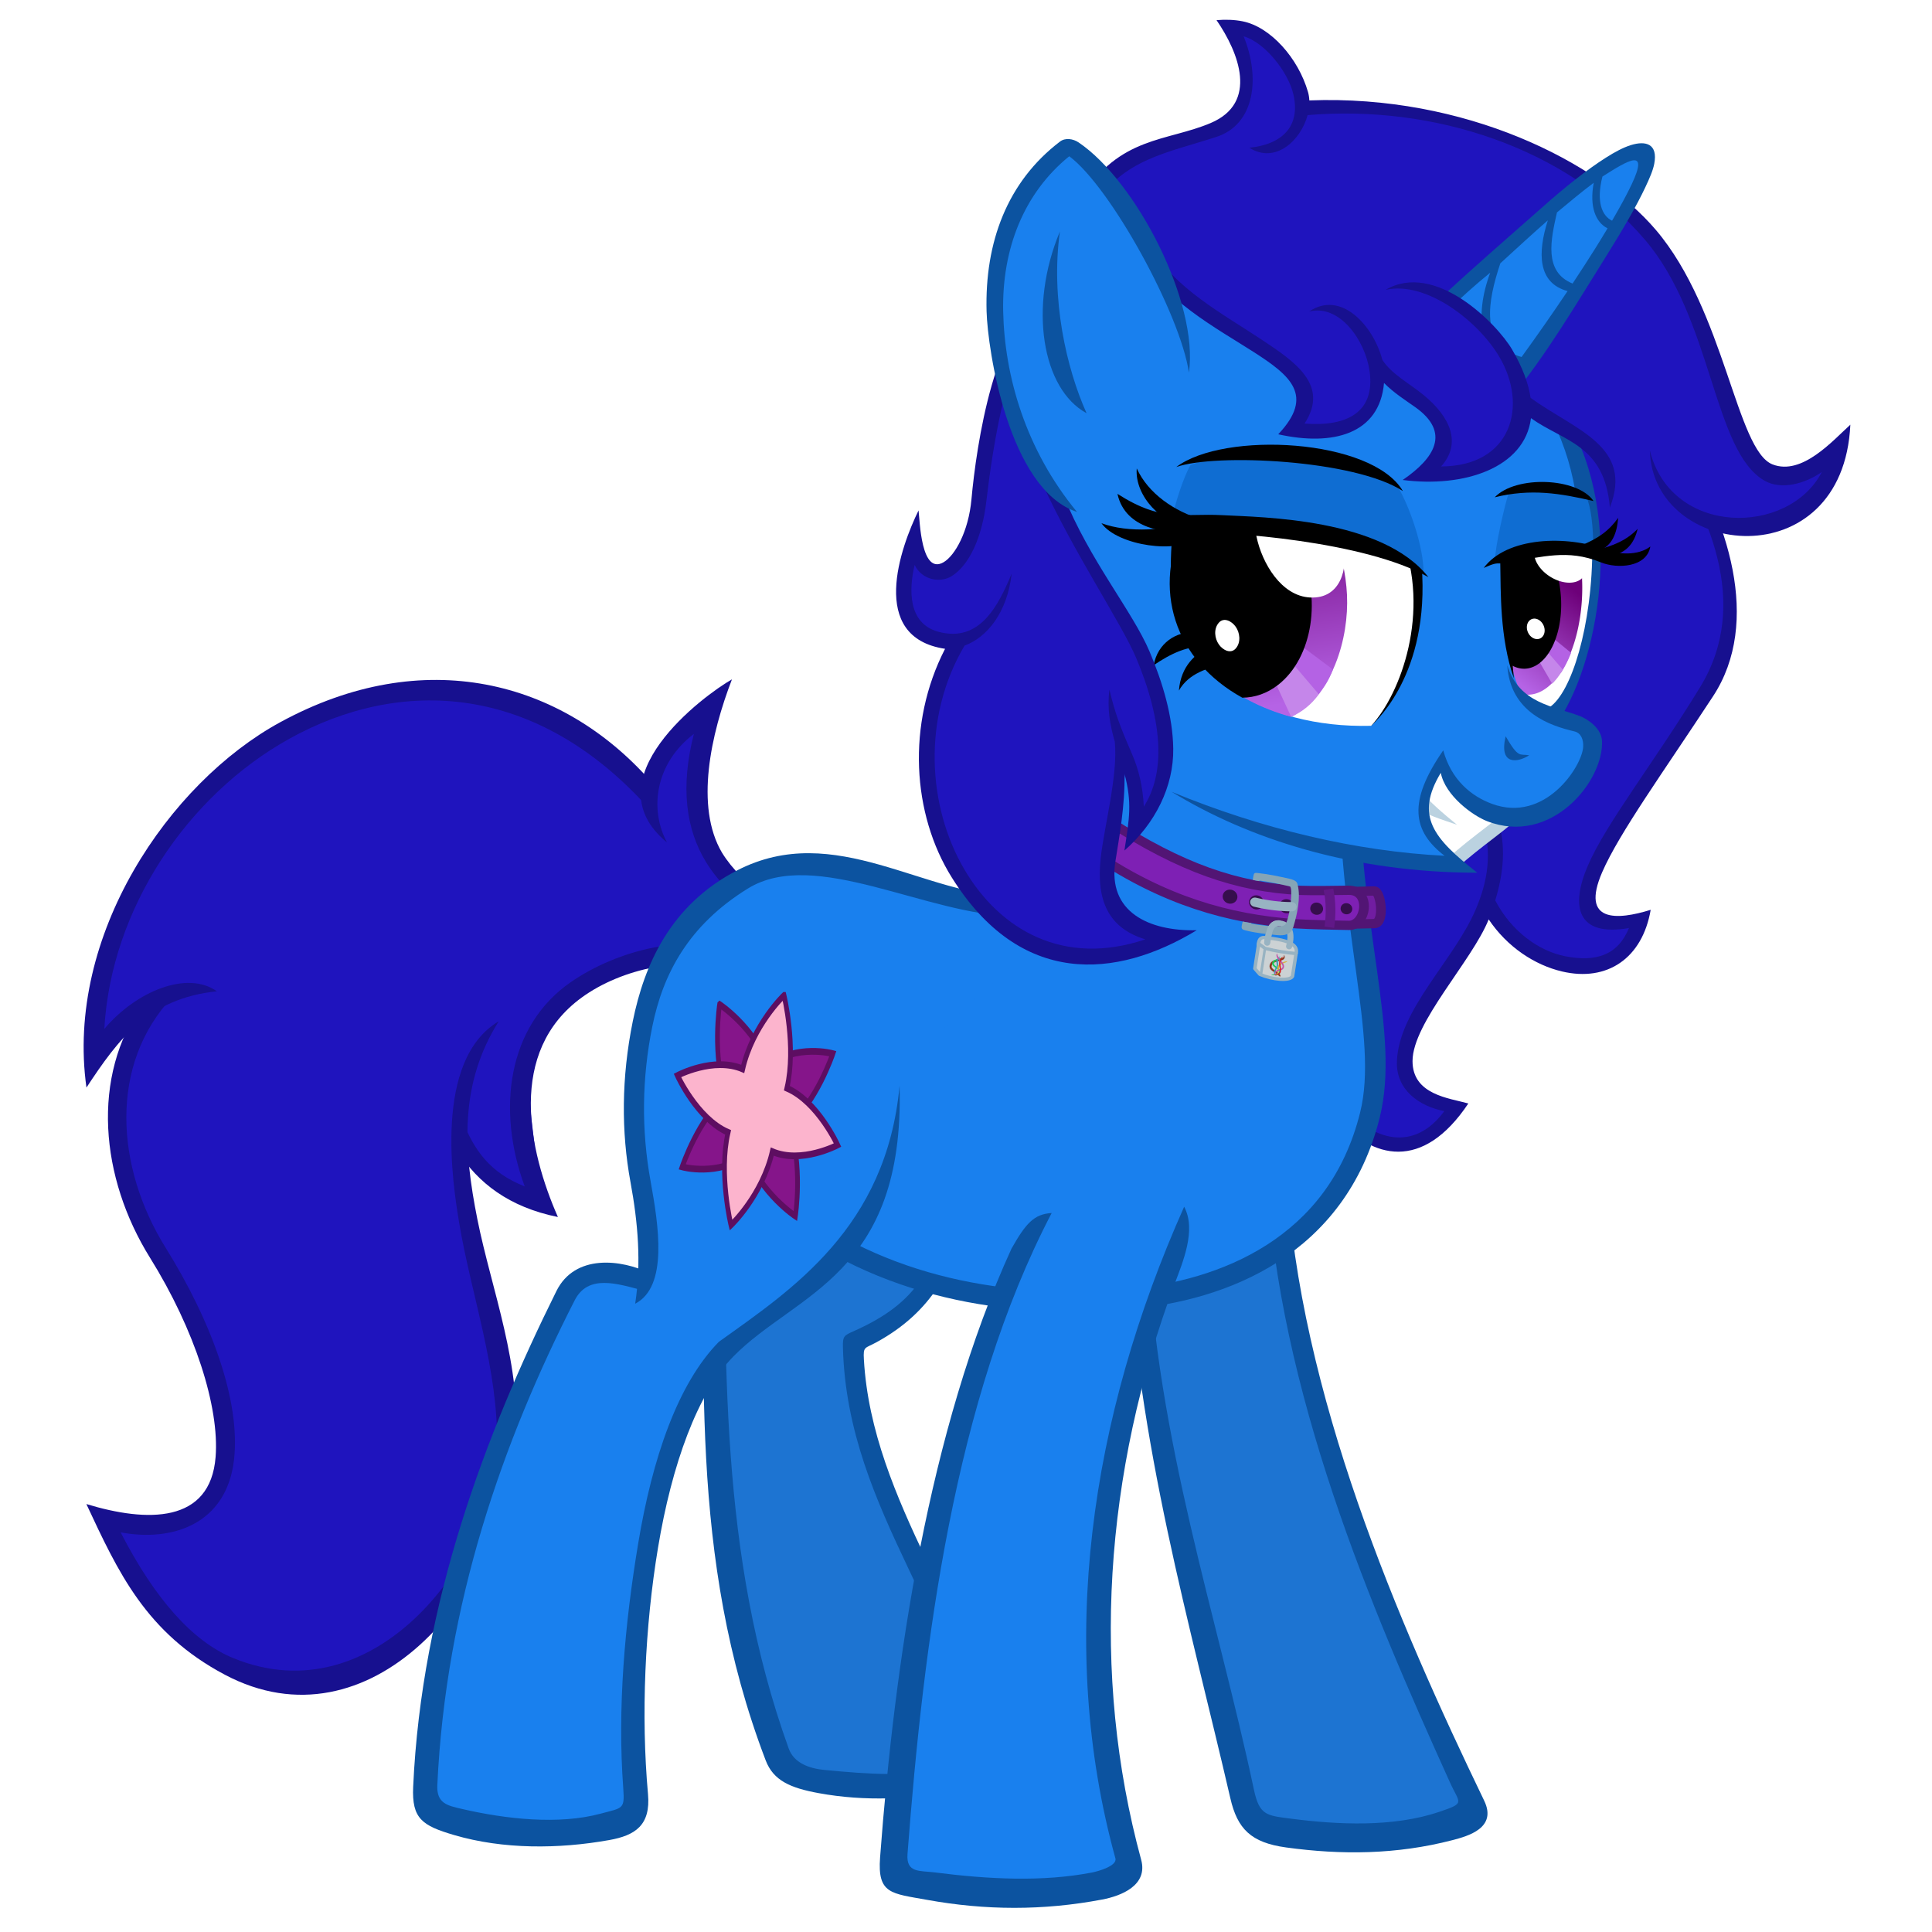
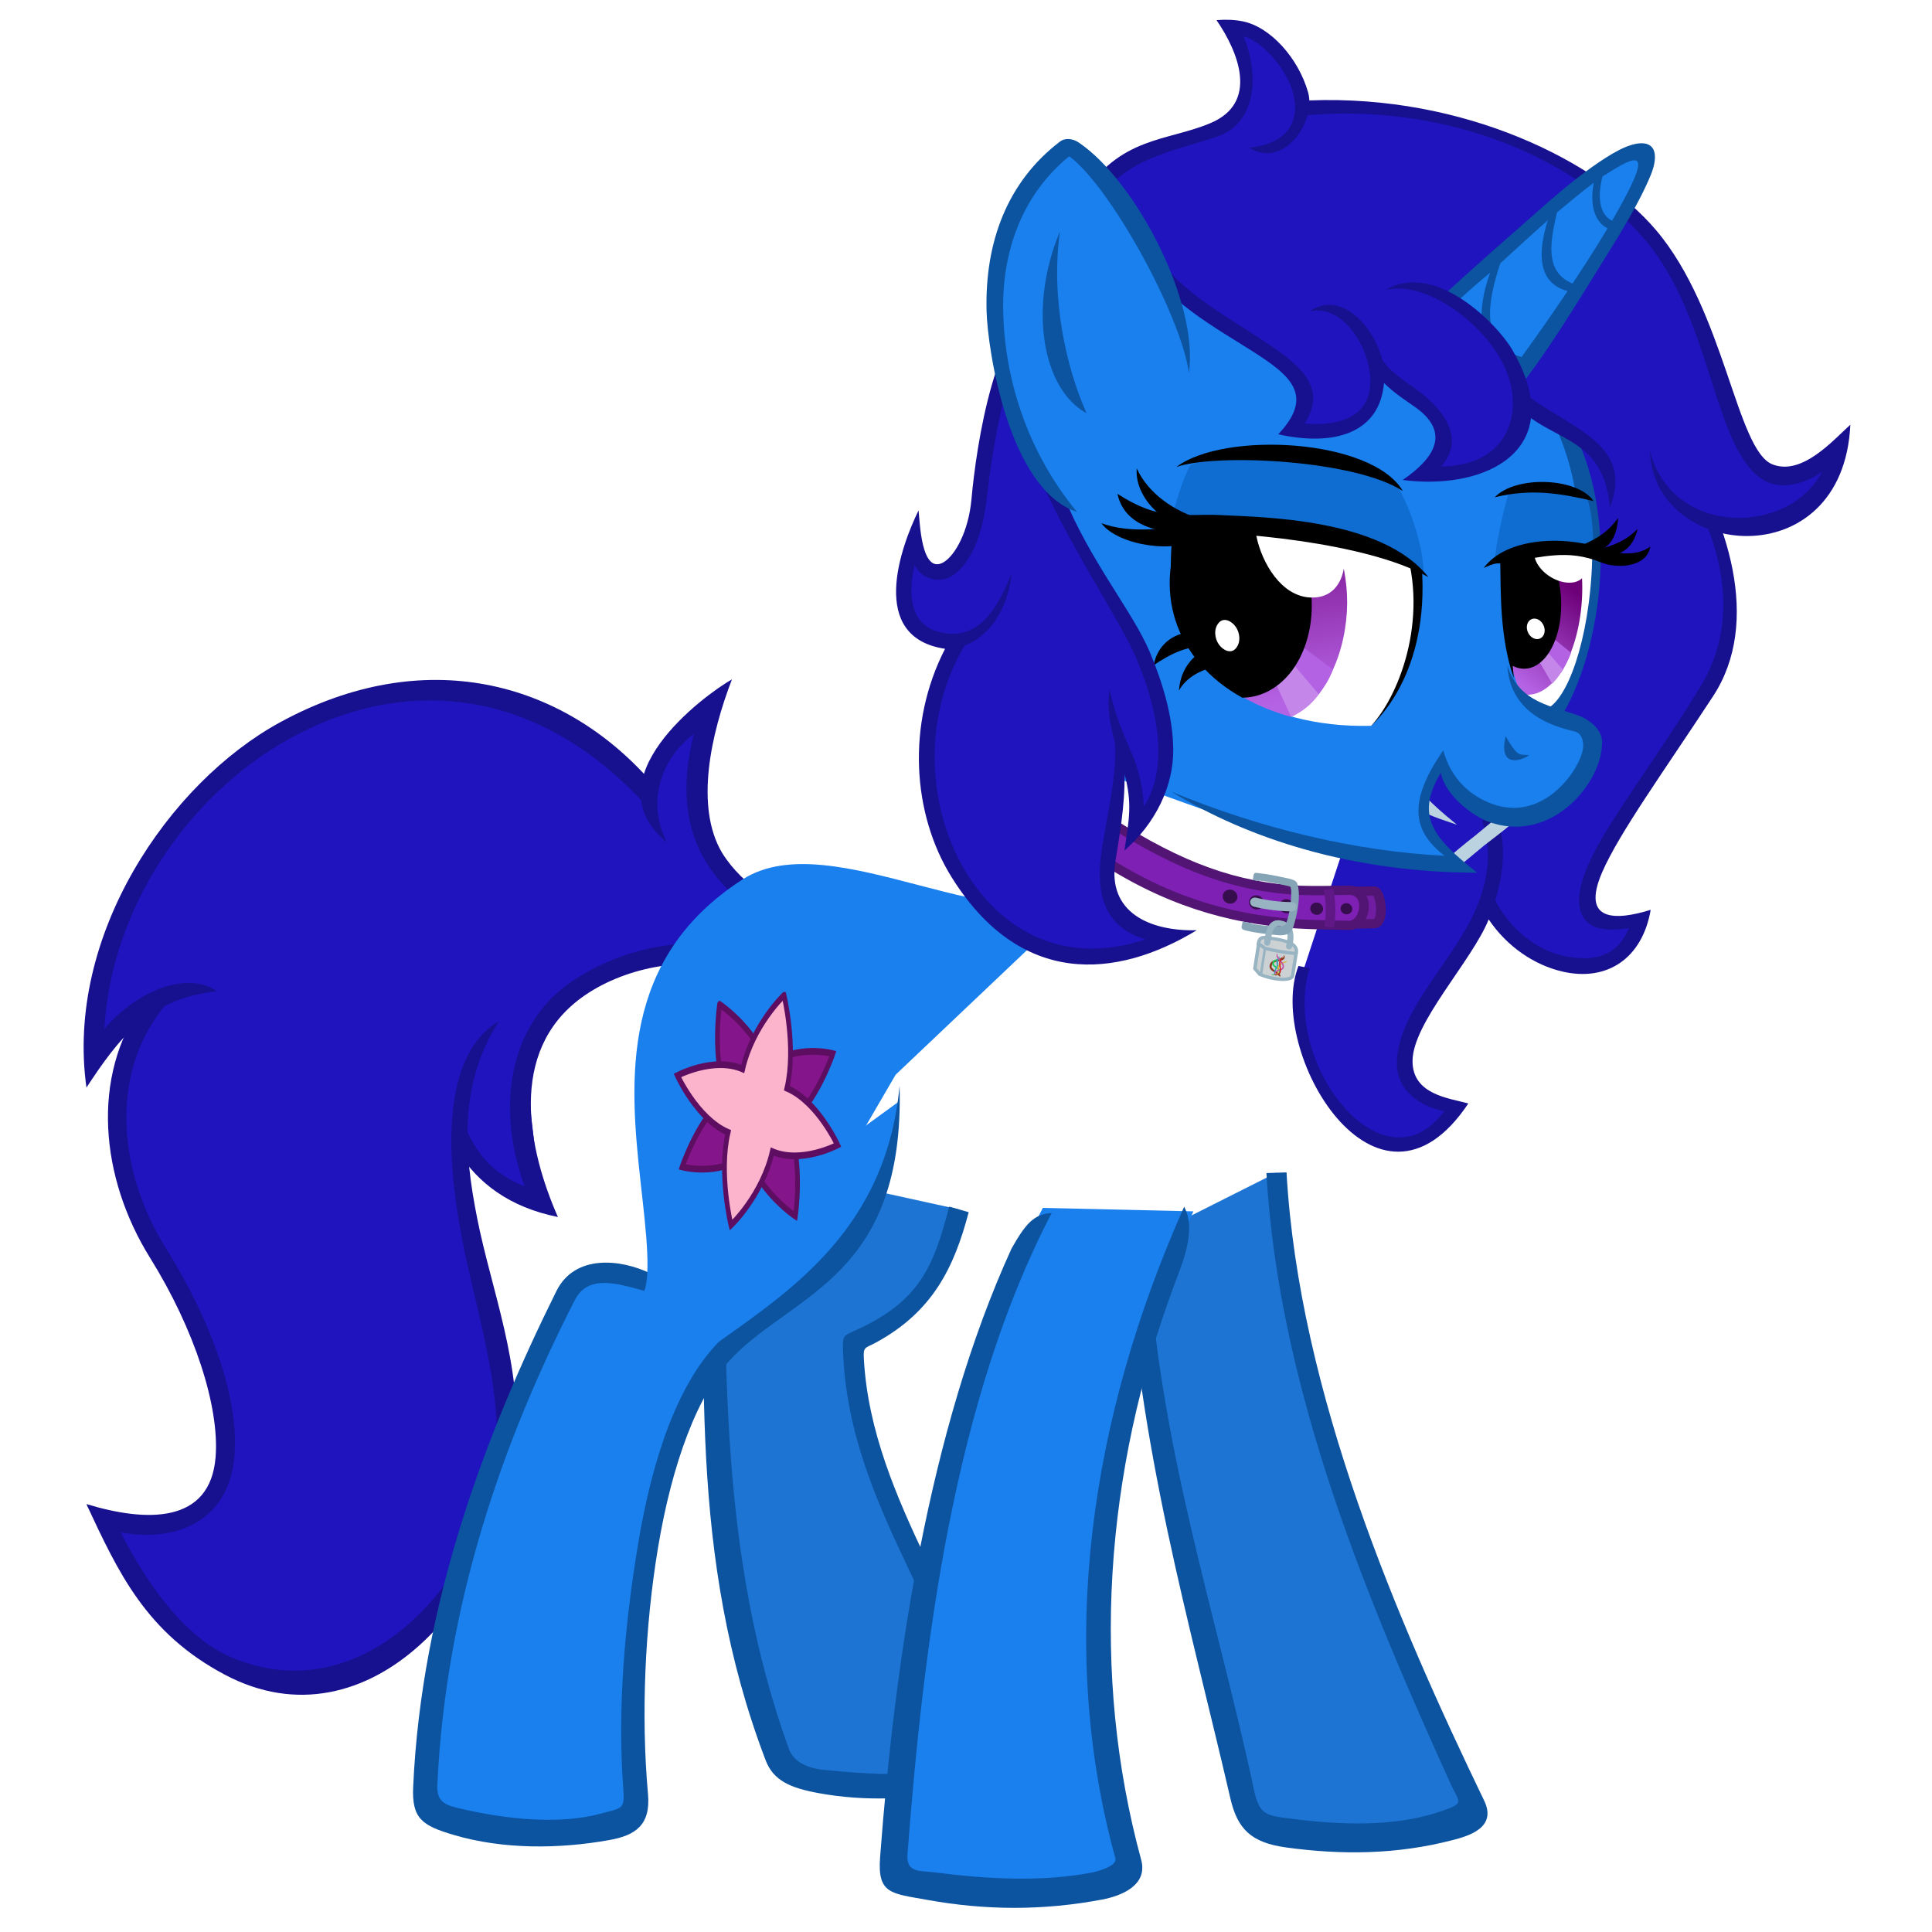
<svg xmlns="http://www.w3.org/2000/svg" xmlns:xlink="http://www.w3.org/1999/xlink" width="1500" height="1500" version="1.1" viewBox="0 0 396.88 396.88">
  <defs>
    <linearGradient id="linearGradient4821-8" x1="-2475.2" x2="-2418.7" y1="494.95" y2="652.77" gradientTransform="matrix(1.048 1.049 -.77 1.088 4354.1 2139.3)" gradientUnits="userSpaceOnUse" xlink:href="#linearGradient5697" />
    <linearGradient id="linearGradient5697">
      <stop style="stop-color:#6d0079" offset="0" />
      <stop style="stop-color:#b563e5" offset="1" />
    </linearGradient>
    <clipPath id="clipPath4135-0-3-6-8-2-9">
      <path d="m1070.3 90.849c-11.736 90.348-55.081 160.06-88.693 156.9-33.612-3.162-51.346-78.966-39.61-169.31 3.244-24.971 8.399-48.439 14.871-69.262z" style="fill:#fff" />
    </clipPath>
    <linearGradient id="linearGradient2889-8-9-9-7" x1="938.08" x2="917.71" y1="34.159" y2="234.43" gradientTransform="matrix(1.449 -.123 -.005 .775 -334.14 162.31)" gradientUnits="userSpaceOnUse" xlink:href="#linearGradient5697" />
    <clipPath id="clipPath5779-4-9-4-3-0">
      <path d="m1117.9 117.17a82.611 130.59 18.929 0 1-115.88 112.56 82.611 130.59 18.929 0 1-48.719-138.87 82.611 130.59 18.929 0 1 115.88-112.56 82.611 130.59 18.929 0 1 48.719 138.87z" style="fill:url(#linearGradient5783)" />
    </clipPath>
  </defs>
  <g transform="matrix(-.318 .013 .018 .321 -2297.8 -2579.7)">
    <path d="m-7002.2 8762.6c-48.469 0.571-97.877 21.107-140.38 69.281-3.995-22.376-25.092-37.076-46.062-51.813 27.057 60.349-0.661 141.53-49 143.31l52.875 16.344c54.012-17.317 123.16 30.916 129.56 59.88l-5.496 92.089c20.48-7.238 39.158-15.544 51.063-44.469 3.191 61.793-24.386 128.75-19.844 199.12 7.307 113.22 178.14 242.92 262.34 36.062-101.43 33.485-98.221-72.296-44.688-168.31 30.607-54.895 31.092-123.77-14.562-167.38 19.618 7.367 34.651 23.107 48.281 41.438-2.059-118.63-110.48-226.9-224.09-225.56z" fill="#1f14be" />
    <g fill="#17108f">
      <path d="m-7012.5 9036.1c-6.725 20.845-16.416 35.535-38.217 45.144 15.493-49.758 5.273-102.97-37.062-129.22-31.291-19.401-78.444-29.415-112.66-13.656l5.156 10.844c32.934-11.912 74.269-4.564 101 12.906 50.146 32.774 39.71 96.459 23.281 139.53 31.063-7.567 50.432-23.884 62.236-44.815z" color="#000000" />
      <path d="m-6830.7 8950.9c43.588 41.486 43.191 107.11 13.579 160.23-27.198 48.782-42.581 99.934-36.437 136.56 6.992 41.688 43.134 51.395 75.781 43.875-19.768 43.733-42.65 71.532-67.75 83.094-90.527 41.7-172.79-58.493-178-128.72-3.616-48.762 11.205-96.496 16.375-143.19 2.791-25.204 10.85-104.42-32.781-127.62 27.643 38.985 27.471 80.465 20.906 125.94s-23.5 94.637-16.5 145.62c13.04 94.994 105.61 191.01 195.72 138.5 49.531-28.862 65.165-68.628 83.094-112.59-38.449 13.402-79.234 15.774-85-26.719-4.324-31.866 8.759-81.672 35.094-128.91 29.044-52.093 31.903-117.2-4.872-162.9z" color="#000000" />
      <path d="m-7146.2 8845.4c69.345-86.483 157.93-92.273 231.03-56.125 67.678 33.469 121.02 103.79 129.72 180.44-21.949-23.351-55.64-35.291-73.906-21.094 44.449 2.792 65.128 27.856 87.531 58.062 8.314-97.591-64.217-192.38-138-228.16-95.531-46.326-183.01-19.237-236.47 46.988z" color="#000000" />
      <path d="m-7202.6 8762.9c15.511 34.331 28.606 80.131 12.688 110.38-12.144 21.997-36.374 38.264-67.375 51.375l4.687 11.063c32.189-13.613 59.022-30.965 73.188-56.625 11.966-21.676 14.002-48.852 3.312-82.375 26.061 17.86 31.536 46.903 21.281 68.594 47.324-42.337-29.412-93.146-47.781-102.41z" color="#000000" />
    </g>
  </g>
  <g transform="matrix(-1.424 0 .034 1.424 1527.9 -32.414)">
    <path d="m939.33 197.23c2.532 8.841 5.727 15.007 15.762 19.32 0.441 23.277-17.239 41.369-17.81 60.62-0.132 4.469 28.047 4.554 29.641 0.199 10.662-29.131 7.998-58.097 7.599-87.908" style="fill:#1d74d2;stroke-dashoffset:2.5;stroke-miterlimit:20;stroke-width:2.901" />
    <path d="m937.94 197.63c2.307 8.055 5.572 14.329 13.721 18.749 1.74 0.944 1.967 0.562 1.905 2.479-0.337 10.353-4.196 19.776-8.318 28.917-4.424 9.813-9.294 19.294-9.412 29.354-0.032 2.76 3.505 3.649 5.498 3.99 6.956 1.192 13.519 1.556 20.249 0.319 4.051-0.745 6.484-1.802 7.528-4.72 10.586-29.571 7.263-57.538 6.865-87.275l-2.9 0.039c0.392 29.269 2.15 57.386-7.33 85.532-0.698 2.073-2.875 2.867-5.066 3.078-6.336 0.611-12.25 1.047-18.365-0.303-2.494-0.551-3.171-0.243-2.981-2.692 0.674-8.655 4.373-16.844 8.559-26.129 4.448-9.865 8.625-19.789 8.654-31.804 4e-3 -1.635-0.18-1.741-1.577-2.353-9.648-4.227-11.749-9.278-14.242-17.98z" style="fill:#0c53a0;stroke-dashoffset:2.5;stroke-miterlimit:20" />
  </g>
  <g transform="matrix(-1.424 0 .035 1.454 1525.1 -38.097)">
    <path d="m891.57 191.88c-1.043 31.634-14.721 64.062-26.468 89.335-2.815 6.056 32.156 7.09 33.263 1.693 5.2-25.364 12.789-51.921 13.528-81.134" style="fill:#1d74d2;stroke-dashoffset:2.5;stroke-miterlimit:20;stroke-width:2.901" />
    <path d="m890.12 191.84c-1.03 31.249-14.546 63.565-26.334 88.771-1.803 3.855 2.451 4.998 4.756 5.58 8.057 2.033 16.022 2.1 24.002 1.02 5.031-0.681 6.942-2.62 7.854-6.945 5.152-24.413 12.228-50.144 12.944-78.447l-2.9-0.072c-0.711 28.102-8.719 52.569-13.48 77.331-0.692 3.6-1.763 3.623-5.09 4.051-6.962 0.897-14.91 1.238-21.544-0.938-3.892-1.276-2.988-1.144-1.663-4.174 10.901-24.922 23.335-55.147 24.356-86.082z" style="fill:#0c53a0;stroke-dashoffset:2.5;stroke-miterlimit:20" />
  </g>
  <g transform="matrix(-1.437 .057 .091 1.441 791.47 351.2)">
    <path transform="scale(.265)" d="m1131.8-726.32c-23.403 39.986-43.226 92.159-11.397 134.45 58.582 77.838 103.17 129.14 43.111 120.84 9.909 38.177 64.519 28.021 82.04-12.938 21.166 50.209 85.725 86.991 23.314 110.1 28.544 45.82 92.526 8.873 77.219-78.842l-24.761-62.202-41.755-66.272-49.889-173.61-79.396-16.581z" style="fill:#1f14be" />
    <path transform="scale(.265)" d="m1136.2-728.34-9.057 1.637c-24.336 42.336-38.882 98.538-10.165 137.36 29.008 39.217 55.181 71.418 65.665 92.095 13.538 26.698-6.488 26.067-24.837 21.192 6.117 25.785 25.818 37.894 49.84 31.188 14.417-4.024 28.599-14.236 37.656-29.492 10.399 21.952 44.454 53.811 45.794 74.369 1.181 18.127-18.5 20.693-28.584 23.969 53.906 71.603 107.31-32.744 86.722-77.417l-5.888 1.451c18.684 50.093-31.844 122.81-67.661 79.567 13.285-3.136 25.452-12.423 23.812-27.903-2.922-27.587-33.841-52.622-47.304-79.151-7.64-15.053-11.381-30.878-6.671-48.049l-8.107-2.228c-4.444 16.204-1.525 31.212 3.722 45.321-7.538 16.848-21.66 28.101-35.732 31.461-16.25 3.88-28.329 0.662-35.294-13.765 28.385 3.757 30.82-12.896 20.02-34.33-11.302-22.429-38.705-53.372-66.433-93.337-30.643-44.167-10.268-94.394 12.504-133.94z" style="fill:#17108f" />
  </g>
  <g transform="matrix(-1.424 0 .034 1.424 1527.9 -32.414)">
-     <path d="m881.53 132.54c0.812 23.944-4.995 39.374-1.8 51.085 5.16 18.915 21.679 25.368 35.635 26.555 15.182 1.292 33.615-0.745 48.643-12.386l-10.295-23.989-32.415-20.706-5.813-19.392z" style="fill:#1980ee;stroke-dashoffset:2.5;stroke-miterlimit:20;stroke-width:2.901" />
-     <path d="m882.98 132.5-2.9 0.098c0.804 23.689-5.148 38.964-1.75 51.418 2.673 9.796 8.363 16.479 15.143 20.77s14.619 6.241 21.77 6.85c15.409 1.311 34.238-0.743 49.654-12.686l-1.777-2.293c-14.638 11.339-32.676 13.36-47.631 12.088-6.805-0.579-14.204-2.449-20.463-6.41s-11.409-9.963-13.896-19.082c-2.992-10.968 2.673-26.553 1.852-50.752z" style="fill:#0c53a0;stroke-dashoffset:2.5;stroke-miterlimit:20" />
-   </g>
+     </g>
  <g transform="matrix(-1.424 0 .036 1.479 1527.6 -42.92)">
    <path d="m927.29 196.79c15.267 26.91 21.532 62.788 24.482 92.587 0.315 3.185-36.919 5.513-34.934-1.668 8.063-29.173 2.982-61.297-11.248-90.44" style="fill:#1980ee;stroke-dashoffset:2.5;stroke-miterlimit:20;stroke-width:2.901" />
    <path d="m906.9 196.63c-1.713 3.216 0.395 7.7 1.637 10.696 10.859 26.278 13.489 54.234 6.855 80.007-0.918 3.567 3.03 5.025 5.768 5.521 8.566 1.554 16.885 1.511 25.263 0.043 5.151-0.902 7.15-0.796 6.626-5.885-2.793-27.145-8.465-59.282-21.095-84.563-2.154-3.522-3.381-4.803-5.92-4.947 14.754 26.005 19.997 59.788 23.046 89.025 0.28 2.683-1.709 2.291-3.902 2.563-7.645 0.949-15.545 1.342-22.71-2e-3 -0.795-0.149-3.637-0.905-3.363-1.955 7.718-29.59 2.145-61.113-12.206-90.504z" style="fill:#0c53a0;stroke-dashoffset:2.5;stroke-miterlimit:20" />
  </g>
  <g transform="matrix(-1.424 0 .053 1.442 1523.7 -35.705)">
    <path d="m947.2 181.75c5.141 27.932 16.477 25.84 26.129 35.201 11.566 11.218 16.238 41.707 14.999 65.233-0.328 6.234 31.542 4.785 31.177-0.698-1.827-27.463-12.545-52.776-24.306-73.647-1.222-2.169-8.245-2.548-11.263-0.349" style="fill:#1980ee;stroke-dashoffset:2.5;stroke-miterlimit:20;stroke-width:2.901" />
    <path d="m946.92 179.44c0.263 26.989 16.1 29.528 25.407 38.554 5.382 5.22 9.462 15.432 11.891 27.252 2.307 11.227 3.357 23.895 2.751 35.099-0.241 4.459 2.093 5.891 5.837 6.548 7.362 1.292 15.361 1.332 22.33-0.709 4.595-1.345 6.045-2.349 5.672-6.855-2.176-26.285-12.316-50.308-23.295-70.647-2.861-5.3-9.502-4.566-13.724-2.479l1.009 2.462c3.995-1.09 8.062-2.395 10.133 1.342 11.129 20.092 20.197 43.164 22.382 69.061 0.221 2.617-1.363 2.916-3.424 3.391-6.272 1.445-13.865 2.287-19.975 0.674-3.213-0.849-3.522-0.582-3.408-3.575 0.435-11.457-1.08-23.382-3.446-34.895-2.489-12.111-6.529-22.754-12.713-28.752-10.792-7.432-24.766-16.236-27.426-36.47z" style="fill:#0c53a0;stroke-dashoffset:2.5;stroke-miterlimit:20" />
  </g>
  <g transform="matrix(-1.424 0 .053 1.424 1523.8 -32.414)">
    <path d="m918.05 150.82c12.523 9.094 37.186-9.561 50.496-1.182 18.069 11.375 17.406 28.921 16.329 43.547-0.534 7.255-1.218 14.726 0.566 16.751l-25.484-12.016-12.456-20.119z" style="fill:#1980ee;stroke-dashoffset:2.5;stroke-miterlimit:20;stroke-width:2.901" />
-     <path d="m929.3 152.04c-4.118-0.054-7.625-0.386-10.395-2.397l-1.703 2.348c3.492 2.536 7.761 2.978 12.248 2.945 12.618-0.091 28.46-9.976 38.361-3.998 8.839 5.337 12.721 12.387 14.525 19.884 1.804 7.497 2.14 15.004 1.096 22.254-0.928 6.442-2.008 15.28 2.868 17.758-1.116-5.864-0.837-11.703 0.025-17.545 1.071-7.263 0.755-15.089-1.198-23.21-1.954-8.121-6.035-16.768-15.84-21.745-14.44-7.33-27.084 3.874-39.987 3.705z" style="fill:#0c53a0;stroke-dashoffset:2.5;stroke-miterlimit:20" />
  </g>
  <g transform="matrix(-1.454 -.144 -.111 1.454 1496.7 239.1)">
-     <path d="m811.4 29.117c3.084 3.619 6.468 6.104 9.797 9.717l16.389-7.422-12.256-15.019z" style="fill:#fff;stroke-miterlimit:20;stroke-width:1.853;stroke:#bbd2e0" />
+     <path d="m811.4 29.117c3.084 3.619 6.468 6.104 9.797 9.717z" style="fill:#fff;stroke-miterlimit:20;stroke-width:1.853;stroke:#bbd2e0" />
    <path d="m826.66 28.961c-1.675 1.666-3.666 3.058-5.688 4.425 2.16-0.522 4.33-0.904 6.443-2.05z" style="fill:#bbd2e0" />
    <path d="m881.69-14.249-6.763 44.266c-17.931 4.749-36.532 10.259-54.452 9.186 4.926-4.559 6.754-6.758 3.69-13.653-5.256 5.136-9.911 6.845-13.418 5.592-3.716-1.328-6.539-6.748-8.001-11.956l5.921-2.366c-4.653-14.905-4.027-25.611 2.718-45.473 40.167-30.529 70.104-15.596 70.305 14.404z" style="fill:#1980ee;stroke-width:.231" />
    <g transform="matrix(-.088 .066 .066 .085 1638.2 -188.82)">
      <path d="m6518.5-2886.6c35.05 7.935 99.017-38.57 100.04-69.181l-13.223-20.048c-18.177 37.946-54.004 75.728-86.821 89.23z" style="stroke-width:1.133" />
      <g transform="matrix(1.095 -.274 .265 1.106 2744.9 -2384)">
        <path transform="matrix(-2.003 1.316 1.333 2.064 1781 539.15)" d="m-627.97 350.46-6.399 7.582c9.631-2.666 19.849 2.176 27.368 6.465-2.764-10.195-12.163-15.323-20.969-14.046zm-4.743 7.98-8.97 7.389c9.346 1.557 18.623 3.571 23.921 11.324-1.962-11.651-9.939-16.915-14.951-18.714z" />
      </g>
      <g transform="matrix(-1.017 .481 .482 1.034 7624.7 -3619.7)">
        <path transform="matrix(1.197 1.026 -.898 1.087 4345.9 2041.6)" d="m-2361.9 479.31c10.656 17.772 25.604 56.26 25.076 69.893-2.475 63.868-52.648 119.23-99.099 142.1-6.466-2.704-58.068-23.649-81.952-111.05 38.114-48.159 104.66-80.284 155.98-100.94z" />
        <g transform="translate(-382.86)">
          <path d="m1419.6 47.006c36.267 63.665 42.496 126.37 28.343 178.43-34.64 76.162-136.77 110.74-255.61 68.694-21.794-46.012-27.796-146.42 28.312-218.93 11.602-14.993 24.54-27.759 38.225-38.158z" style="fill:#fff" />
          <path d="m1426.8 47.451c87.77 154.53-1.736 271.38-145.09 265.08-37.687-38.189-37.336-106.76-20.905-154.19 15.597-45.023 52.023-96.064 98.234-115.09l67.76 4.199z" style="fill:url(#linearGradient4821-8)" />
          <g transform="translate(-4.824e-5)">
            <path d="m1383.3 198.88-124.2 79.118c-3.563-10.629-6.15-17.77-7.292-32.319z" style="fill:#b462e4" />
            <path d="m1381.4 199.1-99.686 113.43c-10.345-9.564-17.743-20.441-22.664-34.625z" style="fill:#c586ea" />
          </g>
          <path d="m1322.1 336.14c-77.063-22.294-82.263-117.27-61.294-177.8 22.24-64.2 86.803-140.73 161.75-119.05 77.063 22.294 82.263 117.27 61.295 177.8-22.24 64.2-86.803 140.73-161.75 119.05z" style="fill:url(#linearGradient18258)" />
          <g transform="matrix(1.054 .08 -.049 1.028 -34.872 -128.08)">
            <path transform="matrix(.601 .8 -.618 .786 0 0)" d="m1194.8-1077.8c12.388-8.158 26.587-12.791 41.677-12.791 4.001 0 8.273-1.065 12.131-0.434 70.462 38.657 80.461 119.1 30.576 198.88-12.632 8.592-27.193 13.515-42.709 13.515-48.286 0-87.43-47.45-87.43-105.98 0-40.24 18.5-75.243 45.754-93.19z" />
            <path d="m1275.3 195.03c-32.633-6.485-31.745-42.567-21.23-65.64 12.593-27.633 41.006-58.339 71.259-52.327 32.633 6.485 31.745 42.567 21.23 65.64-12.593 27.633-41.006 58.34-71.259 52.327z" style="fill:#fff" />
            <path d="m1358 270.28c-5.701 5.174-14.775 7.411-18.501-0.136-4.053-8.21-0.22-18.376 5.676-23.726 5.701-5.174 14.776-7.411 18.501 0.136 4.053 8.21 0.22 18.376-5.676 23.727z" style="fill:#fff" />
          </g>
        </g>
        <path d="m802.29 106.96c83.822-12.32 202.77-4.326 289.27 29.661 1.868-15.927 1.074-51.203-2.579-65.733-75.839-62.388-186.81-65.252-229.83-50.663-22.248 20.555-49.169 59.962-56.854 86.735z" style="fill:#0f6dd2" />
        <path transform="matrix(2.126 .58 -.586 2.154 -2679.6 -1595.4)" d="m1886 292.44c-23.422 13.61-33.473 8.238-54.161 8.31-21.111 0.073-82.543-2.373-106.99 26.673 33.106-16.831 103.18-18.546 125.54-16.895 9.313 0.688 31.149 0.394 35.617-18.088z" />
      </g>
      <g transform="matrix(1.095 -.274 .265 1.106 2764.3 -2379.9)">
        <path d="m3618.4 168.47c-58.719-36.541-208.28 38.124-235.76 101.57 30.967-35.996 171.83-106.89 235.76-101.57z" />
        <path d="m3344.5 293.49c12.536 29.708 56.849 43.587 79.175 29.328l12.962-13.637c-31.871 7.497-67.49 3.525-92.137-15.691z" />
      </g>
    </g>
    <path d="m811.85-27.465c-10.845 12.031-9.582 33.254-4.609 43.681l2.155-0.479c-3.49-11.305-5.292-30.327 4.058-42.552z" style="fill:#0c53a0;stroke-width:.231;text-indent:0;text-transform:none" />
    <g transform="matrix(.091 -.055 .018 .104 752.58 23.147)">
      <path transform="matrix(1.249 .102 -.143 .989 -533.89 -109.35)" d="m988.25 139.72c-5.051 67.141-21.188 116.62-50.745 114.78-21.031-1.307-41.395-69.395-42.827-155.6 33.938 0.83 66.38 8.615 93.572 40.818z" />
      <g transform="translate(-382.86)" clip-path="url(#clipPath4135-0-3-6-8-2-9)">
        <path d="m1063.7 89.882c-11.736 90.348-48.497 161.03-82.109 157.86-33.612-3.162-51.346-78.966-39.61-169.31 11.736-90.348 43.817-149.62 77.429-146.46 33.612 3.162 56.026 67.557 44.29 157.91z" style="fill:#fff" />
        <path d="m1100 110.41a75.856 127.56 3.245 0 1-76.883 133.72 75.856 127.56 3.245 0 1-75.264-120.81 75.856 127.56 3.245 0 1 76.884-133.73 75.856 127.56 3.245 0 1 75.264 120.81z" style="fill:url(#linearGradient2889-8-9-9-7)" />
        <g transform="matrix(.887 -.23 .231 .951 80.797 256.64)" clip-path="url(#clipPath5779-4-9-4-3-0)">
          <path d="m936.36 115.85 123.7 23.199-126.63 13.325z" style="fill:#b462e4" />
          <path d="m931.95 145.96 130.53-1.687-121.35 31.792z" style="fill:#c586ea" />
        </g>
        <path d="m1094.8 127.02a59.999 84.398 4.117 0 1-59.294 89.502 59.999 84.398 4.117 0 1-60.995-78.734 59.999 84.398 4.117 0 1 59.294-89.502 59.999 84.398 4.117 0 1 60.995 78.734z" />
        <path d="m1021.8 39.886a40.285 24.533 20.037 0 1 3.503 36.744 40.285 24.533 20.037 0 1-54.715-9.661 40.285 24.533 20.037 0 1-3.503-36.744 40.285 24.533 20.037 0 1 54.715 9.661z" style="fill:#fff" />
        <path d="m1014.6 164.49a14.352 11.882 43.643 0 1-18.685-4.476 14.352 11.882 43.643 0 1 1.05-18.002 14.352 11.882 43.643 0 1 18.685 4.475 14.352 11.882 43.643 0 1-1.049 18.002z" style="fill:#fff" />
      </g>
      <path transform="matrix(-1.113 -.193 -.171 .985 3865.3 313.37)" d="m2799.6 246.85c-4.624 20.231-11.647 76.621-10.062 90.86l129.37-71.54c-3.823-30.508-8.723-50.275-16.505-60.68-34.922 8.589-74.869 19.706-102.8 41.36z" style="fill:#0f6dd2" />
      <path d="m635.75 229.56c37.028-83.153 38.78-110.65 43.601-134.44-39.752-29.69-71.411-62.299-122.5-75.183-24.868-6.271-64.818-33.554-62.373-60.941 13.57 21.539 41.208 36.642 58.13 41.325 60.888 16.85 142.15 70.811 162.85 126.64-12.482-14.021-14.408-15.334-21.12-19.474-10.611 32.518-25.088 87.22-58.586 122.08z" />
      <path d="m590.45 17.912c-21.855-23.526-33.981-42.08-41.92-64.676-3.58 18.633-1.828 37.665 15.527 55.575z" style="" />
      <path d="m568.98 10.905c-24.06-21.152-40.02-39.192-50.951-61.563-0.435 20.043 7.533 37.98 26.519 53.97z" style="" />
    </g>
    <g transform="rotate(-4.285 -533.47 660.12)">
      <path d="m860.41 112.94c-2.436 5.076-7.446 4.562-11.152 5.3-1.246 0.248-3.268 1.221-3.602 2.925-1.093 5.585 4.853 15.864 14.285 13.94 2.074-0.423 6.303-2.511 7.421-5.589 2.687 6.63-0.329 9.266-7.179 12.999 17.455 3.04 32.588 0.819 44.141-3.819-13.409 3.001-26.903 3.785-39.244 2.26 4.976-2.643 6.278-6.611 2.414-14.626-1.738 3.91-4.851 5.694-7.893 6.251-7.777 1.425-11.691-7.369-11.456-10.11 0.09-1.045 0.594-1.913 1.548-1.968 3.378-0.196 9.287-1 10.715-7.563z" style="fill:#0c53a0" />
      <path d="m859.13 122.86c-2.282 2.793-2.267 2.08-3.669 2.059 1.419 1.306 4.017 2.201 3.669-2.059z" style="fill:#0c53a0" />
    </g>
    <path d="m805.29-13.901c4.746-0.617 8.917-0.909 13.896 0.848-2.711-3.388-11.389-3.943-13.896-0.848z" style="" />
    <g transform="matrix(-.234 -.058 -.06 .223 903.68 -53.67)">
      <path d="m151.11 480.27c12.042 2.262 21.139 2.958 31.546 4.416 3.872 0.542 2.729 20.366-3.534 19.6-13.145-1.609-24.706-3.261-38.248-6.143" style="fill:#711da1;stroke-miterlimit:20;stroke-width:5.662;stroke:#521574" />
      <path d="m167.77 481.99c13.509 1.704 6.628 22.769-3.473 21.148-6.435-1.033-24.024-4.18-30.238-5.591-38.808-8.812-73.593-25.67-107.99-59.071l11.296-18.755c36.322 34.009 66.411 50.696 102.6 58.088 5.333 1.089 22.163 3.47 27.801 4.181z" style="fill:#7e20b4;stroke-miterlimit:20;stroke-width:5.662;stroke:#521574" />
      <path transform="matrix(-.952 -.307 -.307 .952 0 0)" d="m-268.91 422.56c0 2.373-1.924 4.297-4.297 4.297-2.373 0-4.297-1.924-4.297-4.297s1.924-4.297 4.297-4.297c2.373 0 4.297 1.924 4.297 4.297z" style="fill:#360e4d" />
      <g transform="matrix(-1.806 -.583 -.583 1.806 424.32 704.27)">
        <path d="m177.74-47.213c-0.02-1.827 0.5-3.944 9.138-3.557 1.261 0.057 3.061-0.325 2.687 3.092" style="fill:#ccd2d4;stroke-miterlimit:20;stroke-width:1.058;stroke:#98b3c2" />
        <path d="m177.78-47.193 0.098 7.437c0.648 1.765 5.987 2.057 9.996 0.99l1.764-1.583-0.099-8.143-2.126 1.188c-3.299 0.317-6.653 0.358-9.634 0.11z" style="fill:#ccd2d4;paint-order:fill markers stroke;stroke-linejoin:round;stroke-miterlimit:20;stroke-width:1.058;stroke:#98b3c2" />
        <path d="m187.44-47.172 0.094 8.314" style="fill:#b8cbd5;stroke-miterlimit:20;stroke-width:.794;stroke:#98b3c2" />
        <path d="m180.21-49.097c-0.53-4.46 0.911-6.992 3.675-6.92 2.763 0.073 3.127 2.716 3.124 6.853" style="fill:none;stroke-linecap:round;stroke-miterlimit:20;stroke-width:1.852;stroke:#98b3c2" />
        <g transform="matrix(-.321 .066 .054 .321 216.15 -38.416)">
          <path d="m100.61-44.909c0.464 1.033 0.739 2.4-0.156 3.293-1.517 1.563-3.557 2.459-5.265 3.782-1.995 1.432-3.885 3.406-4.167 5.96-0.278 1.799 0.297 3.824 1.867 4.873 2.725 1.862 6.318 1.506 9.093 3.271 0.683 0.403 2.228 0.905 1.69-0.444-0.562-1.346-2.108-1.809-3.365-2.275-2.036-0.7-4.28-0.857-6.147-1.996-1.35-0.818-1.419-2.632-0.988-3.987 0.766-2.256 2.925-3.568 4.792-4.834 1.546-1.078 3.369-2.139 4.057-4 0.465-1.328-0.206-2.957-1.411-3.643z" style="fill:#8c381d" />
          <path d="m99.431-41.419c-1.987 1.462-3.966 2.96-5.735 4.683-1.159 1.164-1.448 3.079-0.704 4.534 1.003 1.535 2.951 1.897 4.575 2.434 1.277 0.442 2.809 0.723 3.649 1.884 0.626 1.071-0.277 2.225-1.067 2.915-1.51 1.303-3.443 1.922-5.186 2.832 2.187 0.309 4.361-0.722 6-2.105 1.106-0.921 2.082-2.445 1.502-3.918-0.719-1.726-2.676-2.325-4.29-2.899-1.254-0.475-2.686-0.741-3.675-1.71-0.56-0.88-0.329-2.13 0.238-2.959 1.07-1.416 2.644-2.364 3.651-3.841 0.418-0.571 0.81-1.177 1.042-1.849z" style="fill:#1acc55" />
          <path d="m97.827-42.305c-1.512 1.263-2.292 3.34-2.132 5.287 0.166 1.948 1.875 3.467 1.667 5.479-0.223 2.276-1.155 4.648-0.266 6.892 0.488 1.272 1.8 2.324 3.212 2.091-0.879-0.959-2.221-1.714-2.375-3.137-0.35-2.365 1.024-4.591 0.784-6.948-0.247-1.887-1.714-3.424-1.633-5.385-0.03-1.462 0.408-2.872 0.743-4.279z" style="fill:#35a3b6" />
          <path d="m105.57-40.187c-1.897 0.999-3.591 2.373-5.08 3.908-1.572 1.659-2.378 4.118-1.678 6.347 0.376 1.535 1.416 2.941 1.313 4.571-0.19 1.233-1.471 1.804-2.345 2.518-0.69 0.563 1.283 0.051 1.68-0.273 1.333-0.694 1.947-2.319 1.613-3.753-0.337-1.86-1.274-3.667-0.929-5.603 0.289-2.329 2.059-4.072 3.802-5.471 0.643-0.618 1.554-1.283 1.623-2.244z" style="fill:#d9b03e" />
          <path d="m94.397-43.94c-0.709 0.914-0.287 2.228 0.292 3.105 1.42 1.988 3.735 3.001 5.653 4.418 1.158 0.859 2.553 1.873 2.651 3.442 0.064 1.577-1.306 2.631-2.447 3.47-1.387 0.991-2.853 2.333-2.887 4.17 0.017 0.906 0.268 1.896 0.972 2.515 1.52e-4 -1.42-0.212-3.066 0.8-4.218 1.439-1.612 3.838-2.344 4.662-4.489 0.625-1.482 0.13-3.212-0.959-4.339-2.276-2.477-5.63-3.651-7.843-6.196-0.431-0.545-0.789-1.181-0.895-1.876z" style="fill:#c054a6" />
          <path d="m100.38-43.138c-1.179 1.433-1.852 3.294-1.928 5.143-0.046 2.262 1.093 4.298 2 6.298 0.751 1.543 1.803 3.236 1.328 5.02-0.529 1.638-2.219 2.405-3.563 3.272-0.293 0.186-1.039 0.553-0.207 0.427 1.869-0.165 3.633-1.386 4.486-3.049 0.897-1.959-0.037-4.094-0.871-5.898-0.653-1.599-1.537-3.114-1.985-4.79-0.407-1.846 0.165-3.718 0.515-5.526 0.07-0.3 0.143-0.6 0.224-0.898z" style="fill:#d71819" />
        </g>
      </g>
      <path transform="matrix(-.952 -.307 -.307 .952 0 0)" d="m-287.03 421.22c0 2.066-1.675 3.741-3.741 3.741-2.066-1e-5 -3.741-1.675-3.741-3.741-1e-5 -2.066 1.675-3.741 3.741-3.741 2.066-1e-5 3.741 1.675 3.741 3.741z" style="fill:#360e4d" />
      <path d="m117.58 468.35c5.307 1.534 11.607 3.979 16.861 6.217 1.753 0.747-2.526 16.203-6.079 21.639-0.656 1.004-1.833 1.886-5.141 1.356-3.308-0.53-9.367-1.923-15.063-4.021l0.134-0.335c-1.591-0.615-3.241-1.127-4.843-1.701l-0.905 2.17c-0.95 2.276 0.099 2.755 1.67 3.441 5.705 2.489 11.714 4.037 17.684 5.587 3.943 1.024 7.997 0.934 10.229-3.629 3.611-7.383 7.42-16.73 7.008-24.738-0.071-1.378-0.083-2.783-4.173-4.464-6.289-2.495-11.298-4.503-16.976-6.012-1.739-0.462-2.632-0.985-3.317 0.918l-0.908 2.583c1.172 0.557 2.479 0.94 3.582 1.327 0.114-0.25 0.115-0.174 0.238-0.339z" style="fill:#85a5b6" />
      <path transform="matrix(-.952 -.307 -.307 .952 0 0)" d="m-251.27 423.03c0 2.373-1.924 4.297-4.297 4.297-2.373 0-4.297-1.924-4.297-4.297 0-2.373 1.924-4.297 4.297-4.297 2.373 0 4.297 1.924 4.297 4.297z" style="fill:#360e4d" />
      <path d="m133.38 486.91c-6.797-1.094-13.795-3.004-20.75-5.953" style="fill:none;stroke-linecap:round;stroke-miterlimit:20;stroke-width:5.662;stroke:#98b3c2" />
      <path d="m156.4 479.67c0.082 8.301-1.253 15.471-3.609 22.845" style="fill:none;stroke-miterlimit:20;stroke-width:5.662;stroke:#601887" />
      <path transform="matrix(-.952 -.307 -.307 .952 0 0)" d="m-304.53 418.47a3.387 3.387 0 0 1-3.387 3.387 3.387 3.387 0 0 1-3.387-3.387 3.387 3.387 0 0 1 3.387-3.387 3.387 3.387 0 0 1 3.387 3.387z" style="fill:#360e4d" />
      <path d="m94.751 474.12c-0.73 2.258 0.51 4.68 2.768 5.41 2.258 0.73 4.68-0.51 5.41-2.768 0.73-2.258-0.51-4.68-2.768-5.41-2.258-0.73-4.68 0.51-5.41 2.768z" style="fill:#360e4d" />
      <path d="m124.93 495.82c-5.033-1.481-7.232 3.081-9.64 10.553" style="fill:none;stroke-miterlimit:20;stroke-width:3.515;stroke:#98b3c2" />
    </g>
    <g transform="matrix(-.227 -.045 -.05 .245 908 -52.603)">
      <path transform="matrix(-1.114 -.204 -.204 1.114 1560.2 1288)" d="m1469.2-806.06 9.348 68.373-18.201 23.377-17.268 34.886c-14.5 19.417-23.888 30.876-31.142 44.778-15.058 28.862-23.33 63.246 0.059 87.061-1.597-13.622 2.148-23.982 6.314-33.701 0.406 16.989 5.984 37.909 7.564 50.213 3.147 24.498-11.59 37.096-38.102 34.301 98.262 55.474 169.45-55.463 122.53-136.95 18.996 7.334 40.92-8.16 26.225-46.98-5.73 30.514-31.655 11.877-33.336-22.668-1.795-36.883-13.378-95.324-33.986-102.69z" style="fill:#1f14be" />
      <path transform="matrix(-1.114 -.204 -.204 1.114 1560.2 1288)" d="m1470.5-809.83-2.693 7.533c23.252 10.459 29.387 74.707 31.338 99.115 1.455 18.198 7.718 32.542 16.856 38.818 5.782 3.972 15.663 3.528 20.016-3.777 2.514 12.275 2.408 29.365-14.152 32.035-22.571 3.639-31.626-16.154-37.949-32.51 1.508 19.704 11.695 32.886 23.561 38.137 21.104 37.803 16.11 81.836-5.031 111.24-20.521 28.54-55.588 43.532-98.373 25.904 19.934-3.763 27.229-16.803 25.723-38.252-1.089-15.506-7.451-42.29-4.855-58.523 2.811-7.671 4.918-15.828 4.055-25.564-3.625 11.598-6.482 17.665-13.656 31.049-3.822 7.13-6.477 15.646-7.416 25.4-5.421-8.996-7.154-19.032-6.43-29.73 0.971-14.349 6.579-29.722 13.945-43.842 8.45-16.196 36.095-49.734 54.247-82.222l-11.67 4.967c-15.234 30.84-39.647 54.345-49.669 73.555-7.691 14.742-13.86 30.983-14.834 47.002-1.144 18.818 7.933 38.198 23.772 53.047-1.9-16.216-3.103-23.911 1.721-38.211-1.099 15.769 1.422 32.228 2.857 44.094 3.072 25.396-19.45 33.11-45.072 30.189 42.147 28.325 92.982 36.828 132.15-14.191 22.736-29.614 27.794-74.226 8.879-113.38 41.659-1.956 26.03-48.601 17.354-67.492-0.923 5.057-2.805 32.201-14.596 24.52-5.843-3.807-12.603-16.336-13.442-32.645-1.375-26.732-8.332-91.616-36.635-106.26z" style="fill:#17108f" />
    </g>
    <g transform="matrix(.987 0 0 .987 495.96 171.6)">
      <path transform="scale(.265)" d="m1391-944.49c-16.367 1.227-35.126 23.92-35.992 40.087-41.782-10.243-114.57-4.16-163.09 27.046-91.183 58.645-74.586 194.76-138.62 126.12 2.159 53.794 82.748 69.337 101.26 13.882l63.764-15.28 136.07-45.619 77.119-15.705 23.801-33.121 11.035 4.348c-18.953-32.617-44.271-34.895-64.796-45.267-16.312-8.243-23.306-33.385-4.543-56.212-2.038-0.342-4.047-0.425-6.009-0.278z" style="fill:#1f14be" />
      <path transform="scale(.265)" d="m1390.5-947.78c-15.282 1.468-31.451 16.851-38.038 34.464-0.518 1.385-0.856 2.866-1.044 4.401-83.165-11.459-157.11 17.495-191.09 51.047-40.316 39.81-52.191 113.92-72.161 119.51-16.322 4.572-31.364-16.073-40.067-25.43-2.432 83.058 100.44 82.361 106.44 24.484-15.068 45.142-77.962 38.438-93.076 2.415 8.577 7.185 20.965 11.901 30.292 7.703 28.969-13.042 34.392-84.003 74.207-123.02 45.813-44.89 118.54-61.134 185.78-48.739 2.617 14 15.314 28.059 29.9 20.599-17.87-3.66-26.514-14.446-21.492-30.782 3.642-11.847 17.493-26.543 29.105-28.655-10.748 21.326-9.644 46.575 10.459 55.346 26.207 11.435 48.768 16.658 63.144 43.705l6.918-4.016c-18.149-35.036-43.668-34.483-66.449-46.833-24.737-13.41-12.254-39.113 1.128-55.438-5.032-0.929-9.679-1.181-13.958-0.77z" style="fill:#17108f" />
      <g transform="matrix(-.106 -.023 .011 .117 216.47 -303.18)">
        <path d="m-1126.3 599.96c97.174-85.685 245.9-237.09 286.88-208.53 25.64 17.869-86.267 203.77-156.5 302.52-58.144 9.175-113.61-16.41-130.38-93.998z" style="fill:#1980ee" />
        <path d="m-966.24 680.9c37.591-47.227 68.026-110.43 98.27-167.87 15.685-29.788 28.407-57.068 35.781-78.719 3.687-10.825 6.51-20.094 6.688-28.438 0.524-24.65-16.906-30.654-35.907-27.031-9.779 1.865-20.063 6.227-31.219 12.281-22.312 12.108-48.463 30.903-75.531 54.031-27.719 23.684-154.67 126.64-173.94 157.05 10.542 13.834 24.27 33.82 40.831 46.04l-18.928-38.784c28.12-29.606 62.853-64.368 97.753-90.37-11.957 52.53 5.788 107.31 56.532 119.41-10.519 16.34-24.604 39.939-35.122 53.464 10.533 4.054 23.622 2.966 34.793-11.069zm115.11-253.02c-4.129 12.218-10.464 27.067-18.281 43.5-14.9-7.672-26.148-26.337-23.344-57.062 32.137-17.381 56.177-29.498 41.625 13.562zm-51.968-6.938c-0.518 29.713 12.077 50.357 29.344 59.375-3.718 7.563-7.677 15.374-11.906 23.406-6.993 13.282-14.625 27.084-22.625 41.062-42.29-19.178-39.701-58.762-37.75-91.876 14.414-11.223 29.316-22.842 42.937-31.967zm-53.469 40.594c-6.453 39.208 0.756 77.563 43.25 92-15.014 25.856-31.172 52.019-47 76.375-60.729-21.391-58.68-76.21-50.626-121.19 18.617-16.453 37.672-33.319 54.376-47.188z" style="fill:#0c53a0" />
      </g>
      <path transform="scale(.265)" d="m1304.1-815.16c-19.8-7.091-52.591 7.487-68.381 31.369-28.823 43.594 8.236 69.149 39.273 69.166-16.007-14.233-9.283-30.264 5.094-38.953 8.068-4.876 17.825-9.617 23.381-17.814-5.994 20.189 3.085 43.804 43.848 39.803-28.15-41.75 56.961-43.214 86.785-88.928z" style="fill:#1f14be" />
      <path transform="scale(.265)" d="m1430.8-822.71c-13.971 21.415-42 32.915-63.646 44.602-18.022 9.73-38.5 20.469-26.383 42.689-22.48-0.436-37.677-9.567-32.693-31.719 3.647-16.211 18.832-34.302 34.812-28.576-16.122-13.315-34.96 4.007-41.244 22.027-5.367 7.045-15.456 11.18-23.584 16.684-15.216 10.303-22.486 23.873-12.262 37.33-37.776-3.892-44.28-37.101-26.744-61.854 12.855-18.145 42.367-36.969 63.742-29.873-25.317-18.233-61.146 12.235-70.326 25.334-6.354 9.066-10.15 17.369-11.854 24.887-25.487 15.052-57.253 20.39-46.988 54.594 5.373-33.547 27.633-32.993 45.961-43.742 1.292 26.986 32.98 40.957 66.244 39.947-16.202-13.364-23.954-28.068-3.633-39.779 5.376-3.098 11.982-6.467 17.613-11.229 0.31 27.67 24.788 36.746 54.611 33.123-18.114-22.799-3.919-32.219 16.447-42.764 21.272-11.014 50.768-23.004 66.621-47.303z" style="fill:#17108f" />
    </g>
    <g transform="matrix(.413 .068 -.065 .443 1275.7 12.8)">
      <path d="m-946.62 104.23c30.69-42.425 29.458-92.189-6.546-114.15-17.724 12.796-31.778 46.887-35.308 66.271z" style="fill:#1980ee;stroke-width:.294" />
      <path d="m-948.22 16.685c4.74 20.824 1.004 42.967-4.723 57.403 14.379-8.412 17.148-34.415 4.723-57.403z" style="fill:#0c53a0" />
      <path d="m-956.58-10.811c-18.414 13.296-36.728 52.539-31.739 74.304 1.474-18.385 21.997-59.707 35.204-70.165 16.15 10.608 24.844 27.674 25.846 47.269 1.036 20.261-4.322 43.663-20.153 64.203 22.452-8.397 26.278-52.61 25.731-64.622-0.982-21.575-9.926-40.106-28.656-51.634-1.894-1.165-4.477-0.622-6.232 0.645z" style="fill:#0c53a0" />
    </g>
  </g>
  <g transform="matrix(-.26 -.113 -.086 .373 2.16 200.03)" stroke="#5d0e61" stroke-miterlimit="20" stroke-width="3.543">
    <path d="m-514.3-138.91s-28.53 3.844-44.74 20.055c-17.212-17.212-44.74-20.055-44.74-20.055s3.843 28.53 20.054 44.741c-17.212 17.212-20.054 44.74-20.054 44.74s28.53-3.843 44.74-20.053c17.212 17.212 44.741 20.054 44.741 20.054s-3.844-28.53-20.055-44.74c17.212-17.212 20.054-44.741 20.054-44.741z" fill="#85158a" />
    <path d="m-559.04-157.44s-17.455 22.892-17.455 45.817c-24.342 0-45.817 17.455-45.817 17.455s22.892 17.456 45.817 17.456c0 24.342 17.455 45.816 17.455 45.816s17.456-22.891 17.456-45.816c24.342 0 45.817-17.456 45.817-17.456s-22.892-17.455-45.817-17.455c0-24.342-17.456-45.817-17.456-45.817z" fill="#fcb4cd" />
  </g>
</svg>